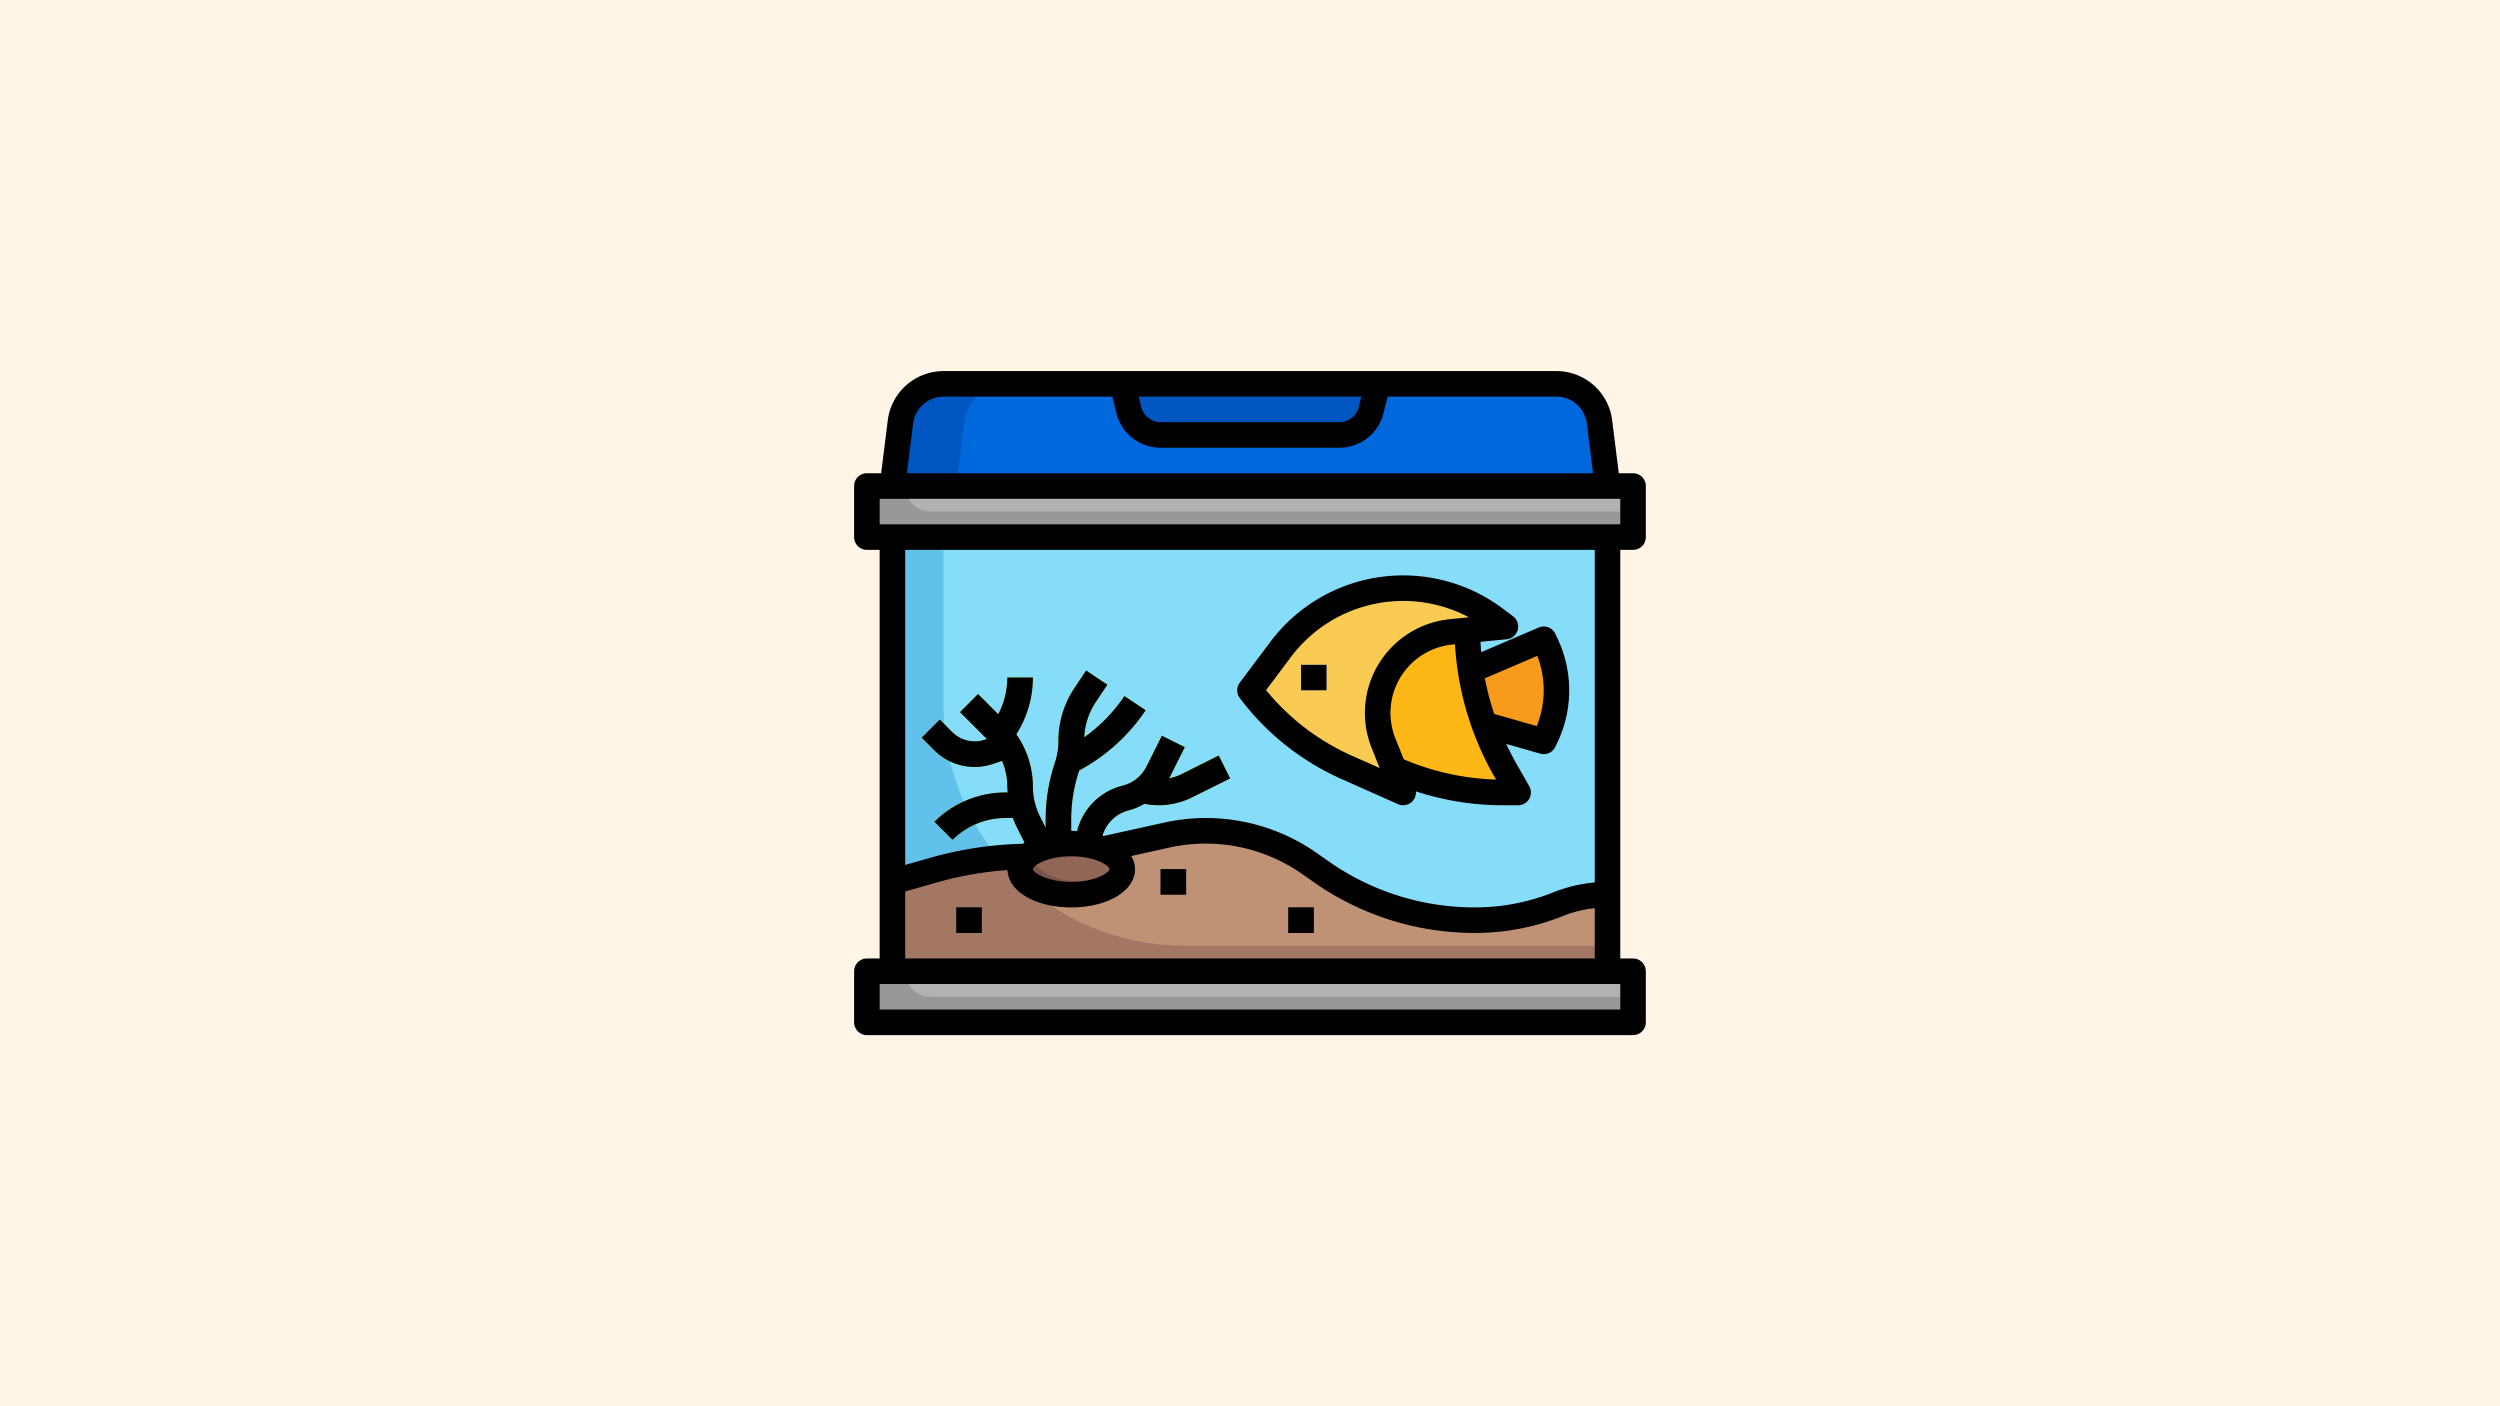
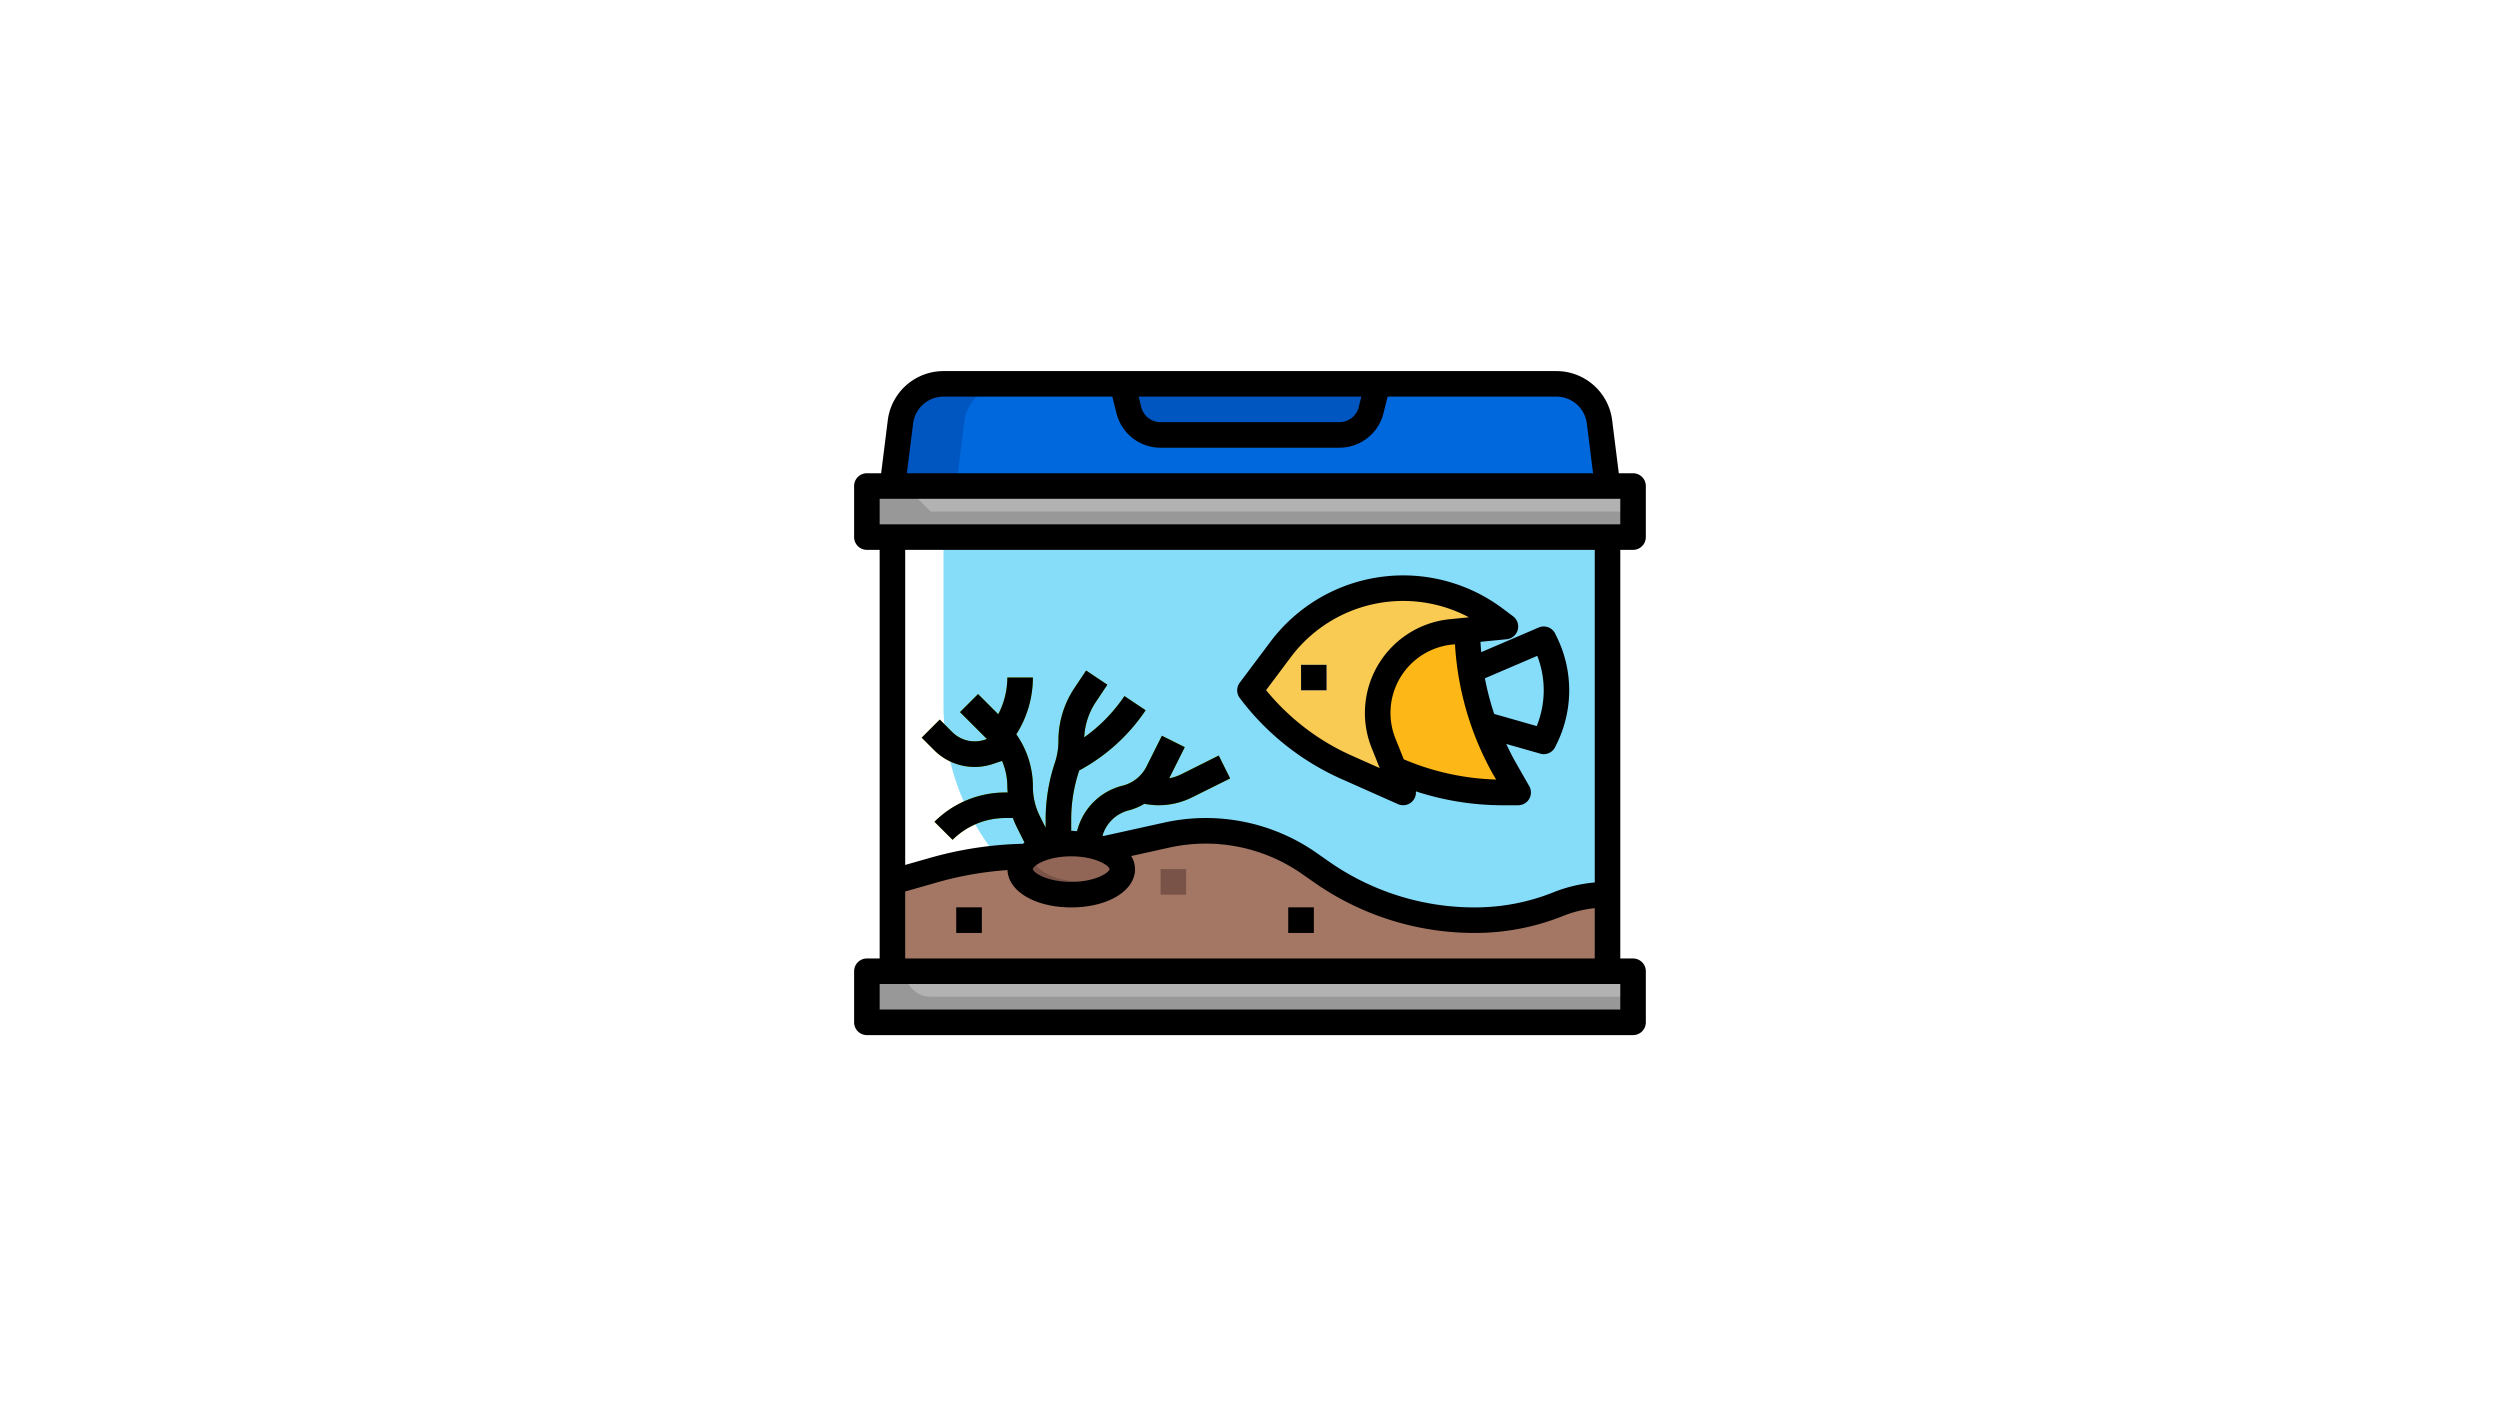
<svg xmlns="http://www.w3.org/2000/svg" xmlns:ns1="http://sodipodi.sourceforge.net/DTD/sodipodi-0.dtd" xmlns:ns2="http://www.inkscape.org/namespaces/inkscape" viewBox="0 0 1280 720" version="1.1" id="svg26" ns1:docname="kalkulyator-osveshcheniya-akvariuma.svg" width="1280" height="720" ns2:version="1.3.2 (091e20e, 2023-11-25, custom)">
  <defs id="defs26" />
  <ns1:namedview id="namedview26" pagecolor="#505050" bordercolor="#ffffff" borderopacity="1" ns2:showpageshadow="0" ns2:pageopacity="0" ns2:pagecheckerboard="1" ns2:deskcolor="#505050" ns2:zoom="0.56692839" ns2:cx="789.34132" ns2:cy="366.00743" ns2:window-width="1920" ns2:window-height="1017" ns2:window-x="-8" ns2:window-y="-8" ns2:window-maximized="1" ns2:current-layer="svg26" />
-   <rect style="fill:#fff5e6;stroke-width:10.289;fill-opacity:1" id="rect26" width="1280" height="720" x="0" y="0" />
  <g id="Layer_13" data-name="Layer 13" transform="matrix(6.538,0,0,6.538,430.769,150.769)">
-     <path d="M 4,19 H 60 V 53 H 4 Z" fill="#62c1ea" id="path1" />
    <path d="M 8,32.141 A 18.858,18.858 0 0 0 26.859,51 H 60 V 19 H 8 Z" fill="#86ddfa" id="path2" />
    <path d="M 60,47 A 10.381,10.381 0 0 0 56.143,47.743 17.587,17.587 0 0 1 49.615,49 20.983,20.983 0 0 1 37.581,45.207 L 36.646,44.552 A 14.12,14.12 0 0 0 28.55,42 14.153,14.153 0 0 0 25.487,42.336 l -4.484,1 c -0.167,0.037 -0.335,0.072 -0.5,0.106 L 14.534,44 A 28.018,28.018 0 0 0 7.227,45.075 L 4,46 v 7 h 56 z" fill="#a37763" id="path3" />
-     <path d="M 56.143,47.743 A 17.587,17.587 0 0 1 49.615,49 20.983,20.983 0 0 1 37.581,45.207 L 36.646,44.552 A 14.121,14.121 0 0 0 25.487,42.336 l -4.484,1 c -0.167,0.037 -0.335,0.072 -0.5,0.106 L 14.534,44 c -0.746,0.01 -1.49,0.06 -2.231,0.13 A 18.82,18.82 0 0 0 26.859,51 H 60 v -4 a 10.381,10.381 0 0 0 -3.857,0.743 z" fill="#bf9275" id="path4" />
    <path d="M 4,15 4.628,9.977 A 3.4,3.4 0 0 1 8,7 h 48 a 3.4,3.4 0 0 1 3.372,2.977 L 60,15" fill="#0056c0" id="path5" />
    <path d="M 56,7 H 13 A 3.4,3.4 0 0 0 9.628,9.977 L 9,15 H 60 L 59.372,9.977 A 3.4,3.4 0 0 0 56,7 Z" fill="#0068dd" id="path6" />
-     <path d="M 49.266,29.457 55,27 55.106,27.211 A 8.478,8.478 0 0 1 56,31 8.465,8.465 0 0 1 55.1,34.789 L 55,35 50.342,33.669 47.65,32 Z" fill="#f89b1c" id="path7" />
    <g fill="#795348" id="g10">
      <path d="m 25,45 h 2 v 2 h -2 z" id="path8" />
      <path d="m 9,48 h 2 v 2 H 9 Z" id="path9" />
      <path d="m 35,48 h 2 v 2 h -2 z" id="path10" />
    </g>
    <path d="m 2,53 h 60 v 4 H 2 Z" fill="#989898" id="path11" />
    <path d="m 2,15 h 60 v 4 H 2 Z" fill="#989898" id="path12" />
    <path d="M 42,7 41.485,9.06 A 2.562,2.562 0 0 1 39,11 H 25 A 2.562,2.562 0 0 1 22.515,9.06 L 22,7" fill="#0056c0" id="path13" />
    <path d="m 29.553,36.1 -2.94,1.47 a 3.985,3.985 0 0 1 -0.946,0.315 c 0.007,-0.015 0.02,-0.027 0.027,-0.043 l 1.2,-2.4 -1.79,-0.894 -1.2,2.4 a 2.888,2.888 0 0 1 -1.883,1.511 4.879,4.879 0 0 0 -3.558,3.557 L 18,43.874 v -2.759 a 12.019,12.019 0 0 1 0.617,-3.8 c 0,-0.013 0.006,-0.026 0.01,-0.039 a 14.588,14.588 0 0 0 5.205,-4.716 l -1.664,-1.11 a 12.56,12.56 0 0 1 -3.148,3.231 5.423,5.423 0 0 1 0.895,-2.746 l 0.917,-1.375 -1.664,-1.11 -0.917,1.375 A 7.434,7.434 0 0 0 17,34.953 5.446,5.446 0 0 1 16.721,36.677 13.967,13.967 0 0 0 16,41.115 v 0.649 L 15.544,40.852 A 5.179,5.179 0 0 1 15,38.552 7.1,7.1 0 0 0 13.7,34.444 8.274,8.274 0 0 0 15,30 h -2 a 6.265,6.265 0 0 1 -0.712,2.874 l -1.581,-1.581 -1.414,1.414 2.107,2.106 -0.182,0.061 a 2.494,2.494 0 0 1 -2.527,-0.6 L 7.708,33.29 6.293,34.707 7.276,35.691 a 4.474,4.474 0 0 0 4.575,1.08 l 0.733,-0.245 A 5.133,5.133 0 0 1 13,38.548 c 0,0.151 0.017,0.3 0.026,0.452 h -0.2 a 7.873,7.873 0 0 0 -5.533,2.293 l 1.416,1.414 A 5.857,5.857 0 0 1 12.825,41 h 0.61 a 7,7 0 0 0 0.32,0.746 l 1.045,2.095 0.874,1.631 1.763,-0.944 -0.3,-0.558 h 0.835 l -0.106,0.422 1.94,0.486 0.593,-2.371 a 2.887,2.887 0 0 1 2.1,-2.1 4.832,4.832 0 0 0 1.225,-0.514 5.829,5.829 0 0 0 3.776,-0.526 L 30.447,37.9 Z" fill="#8bc000" id="path14" />
-     <path d="M 7,17 H 62 V 15 H 5 a 2,2 0 0 0 2,2 z" fill="#b2b2b2" id="path15" />
+     <path d="M 7,17 H 62 V 15 H 5 z" fill="#b2b2b2" id="path15" />
    <path d="M 7,55 H 62 V 53 H 5 a 2,2 0 0 0 2,2 z" fill="#b2b2b2" id="path16" />
    <ellipse cx="18" cy="45" fill="#795348" rx="4" ry="2" id="ellipse16" />
    <path d="M 18,43 A 6.3,6.3 0 0 0 15.071,43.647 1.052,1.052 0 0 0 15,44 c 0,1.1 1.791,2 4,2 A 6.3,6.3 0 0 0 21.929,45.353 1.052,1.052 0 0 0 22,45 c 0,-1.1 -1.791,-2 -4,-2 z" fill="#916657" id="path17" />
    <path d="m 49,26.3 a 22.6,22.6 0 0 0 2.975,10.909 L 53,39 h -1.169 a 21.055,21.055 0 0 1 -8.559,-1.818 l -4.345,-3.936 3.7,-8.643" fill="#fdb716" id="path18" />
    <path d="m 52,26 -4.257,0.426 A 6.377,6.377 0 0 0 42,32.772 6.381,6.381 0 0 0 42.456,35.14 L 44,39 39.569,37.031 A 19.221,19.221 0 0 1 32,31 l 2.4,-3.2 A 12,12 0 0 1 44,23 a 12,12 0 0 1 7.2,2.4 z" fill="#f9cb52" id="path19" />
    <path d="m 36,29 h 2 v 2 h -2 z" fill="#ffffff" id="path20" />
    <path d="m 39.163,37.944 4.431,1.97 a 1,1 0 0 0 1.4,-1 A 21.911,21.911 0 0 0 51.831,40 H 53 a 1,1 0 0 0 0.868,-1.5 l -1.023,-1.791 c -0.282,-0.492 -0.536,-1 -0.777,-1.511 l 2.658,0.759 A 0.955,0.955 0 0 0 55,36 1,1 0 0 0 55.9,35.447 L 56,35.236 a 9.47,9.47 0 0 0 0,-8.471 l -0.1,-0.211 a 1,1 0 0 0 -1.289,-0.473 l -4.5,1.93 c -0.026,-0.27 -0.045,-0.54 -0.06,-0.81 L 52.1,27 a 1,1 0 0 0 0.5,-1.8 l -0.8,-0.6 a 13,13 0 0 0 -18.2,2.6 l -2.4,3.2 a 1,1 0 0 0 0,1.2 20.258,20.258 0 0 0 7.963,6.344 z M 54.5,28.3 a 7.462,7.462 0 0 1 -0.043,5.5 l -3.331,-0.952 a 21.665,21.665 0 0 1 -0.728,-2.79 z m -3.388,9.4 0.164,0.286 a 19.9,19.9 0 0 1 -7.232,-1.584 l -0.655,-1.638 a 5.378,5.378 0 0 1 4.458,-7.349 l 0.208,-0.021 a 23.66,23.66 0 0 0 3.053,10.312 z M 35.2,28.4 a 10.995,10.995 0 0 1 13.946,-3.12 l -1.5,0.151 a 7.379,7.379 0 0 0 -6.117,10.081 l 0.63,1.575 -2.181,-0.97 a 18.258,18.258 0 0 1 -6.716,-5.13 z" id="path21" />
    <path d="m 36,29 h 2 v 2 h -2 z" id="path22" />
-     <path d="m 25,45 h 2 v 2 h -2 z" id="path23" />
    <path d="m 9,48 h 2 v 2 H 9 Z" id="path24" />
    <path d="m 35,48 h 2 v 2 h -2 z" id="path25" />
    <path d="M 62,14 H 60.883 L 60.364,9.853 A 4.4,4.4 0 0 0 56,6 H 8 A 4.4,4.4 0 0 0 3.636,9.853 L 3.117,14 H 2 a 1,1 0 0 0 -1,1 v 4 a 1,1 0 0 0 1,1 H 3 V 52 H 2 a 1,1 0 0 0 -1,1 v 4 a 1,1 0 0 0 1,1 h 60 a 1,1 0 0 0 1,-1 V 53 A 1,1 0 0 0 62,52 H 61 V 20 h 1 a 1,1 0 0 0 1,-1 V 15 A 1,1 0 0 0 62,14 Z M 40.72,8 40.52,8.817 A 1.561,1.561 0 0 1 39,10 H 25 A 1.561,1.561 0 0 1 23.484,8.817 L 23.28,8 Z M 5.62,10.1 A 2.4,2.4 0 0 1 8,8 h 13.22 l 0.325,1.3 A 3.554,3.554 0 0 0 25,12 H 39 A 3.554,3.554 0 0 0 42.455,9.3 L 42.78,8 H 56 a 2.4,2.4 0 0 1 2.38,2.1 L 58.867,14 H 5.133 Z M 61,56 H 3 V 54 H 61 Z M 5,52 V 46.754 L 7.5,46.04 a 27,27 0 0 1 5.511,-0.965 C 13.076,46.747 15.192,48 18,48 c 2.851,0 5,-1.29 5,-3 a 2.056,2.056 0 0 0 -0.3,-1.024 l 3,-0.664 a 13.171,13.171 0 0 1 10.368,2.06 l 0.936,0.654 A 21.882,21.882 0 0 0 49.615,50 18.491,18.491 0 0 0 56.515,48.671 9.343,9.343 0 0 1 59,48.057 V 52 Z m 16,-7 c 0,0.249 -1.064,1 -3,1 -1.936,0 -3,-0.751 -3,-1 0,-0.249 1.064,-1 3,-1 1.936,0 3,0.751 3,1 z m 38,1.047 A 11.37,11.37 0 0 0 55.771,46.814 16.5,16.5 0 0 1 49.615,48 19.885,19.885 0 0 1 38.154,44.387 L 37.219,43.733 A 15.115,15.115 0 0 0 25.271,41.36 l -4.727,1.046 -0.089,-0.028 a 2.876,2.876 0 0 1 2.052,-1.978 4.832,4.832 0 0 0 1.225,-0.514 5.829,5.829 0 0 0 3.776,-0.526 l 2.939,-1.46 -0.894,-1.79 -2.94,1.47 a 3.985,3.985 0 0 1 -0.946,0.315 c 0.007,-0.015 0.02,-0.027 0.027,-0.043 l 1.2,-2.4 -1.79,-0.894 -1.2,2.4 a 2.888,2.888 0 0 1 -1.883,1.511 4.879,4.879 0 0 0 -3.558,3.557 v 0.005 C 18.308,42.018 18.16,42 18,42 v -0.885 a 12.019,12.019 0 0 1 0.617,-3.8 c 0,-0.013 0.006,-0.026 0.01,-0.039 a 14.588,14.588 0 0 0 5.205,-4.716 l -1.664,-1.11 a 12.56,12.56 0 0 1 -3.148,3.231 5.423,5.423 0 0 1 0.895,-2.746 l 0.917,-1.375 -1.664,-1.11 -0.917,1.375 A 7.434,7.434 0 0 0 17,34.953 5.446,5.446 0 0 1 16.721,36.677 13.967,13.967 0 0 0 16,41.115 v 0.649 L 15.544,40.852 A 5.179,5.179 0 0 1 15,38.552 7.1,7.1 0 0 0 13.7,34.444 8.274,8.274 0 0 0 15,30 h -2 a 6.265,6.265 0 0 1 -0.712,2.874 l -1.581,-1.581 -1.414,1.414 2.107,2.106 -0.182,0.061 a 2.494,2.494 0 0 1 -2.527,-0.6 L 7.708,33.29 6.293,34.707 7.276,35.691 a 4.474,4.474 0 0 0 4.575,1.08 l 0.733,-0.245 A 5.133,5.133 0 0 1 13,38.548 c 0,0.151 0.017,0.3 0.026,0.452 h -0.2 a 7.873,7.873 0 0 0 -5.533,2.293 l 1.416,1.414 A 5.857,5.857 0 0 1 12.825,41 h 0.61 a 7,7 0 0 0 0.32,0.746 l 0.588,1.177 c -0.046,0.029 -0.084,0.064 -0.128,0.094 a 28.976,28.976 0 0 0 -7.263,1.1 L 5,44.674 V 20 H 59 Z M 61,18 H 3 v -2 h 58 z" id="path26" />
  </g>
</svg>